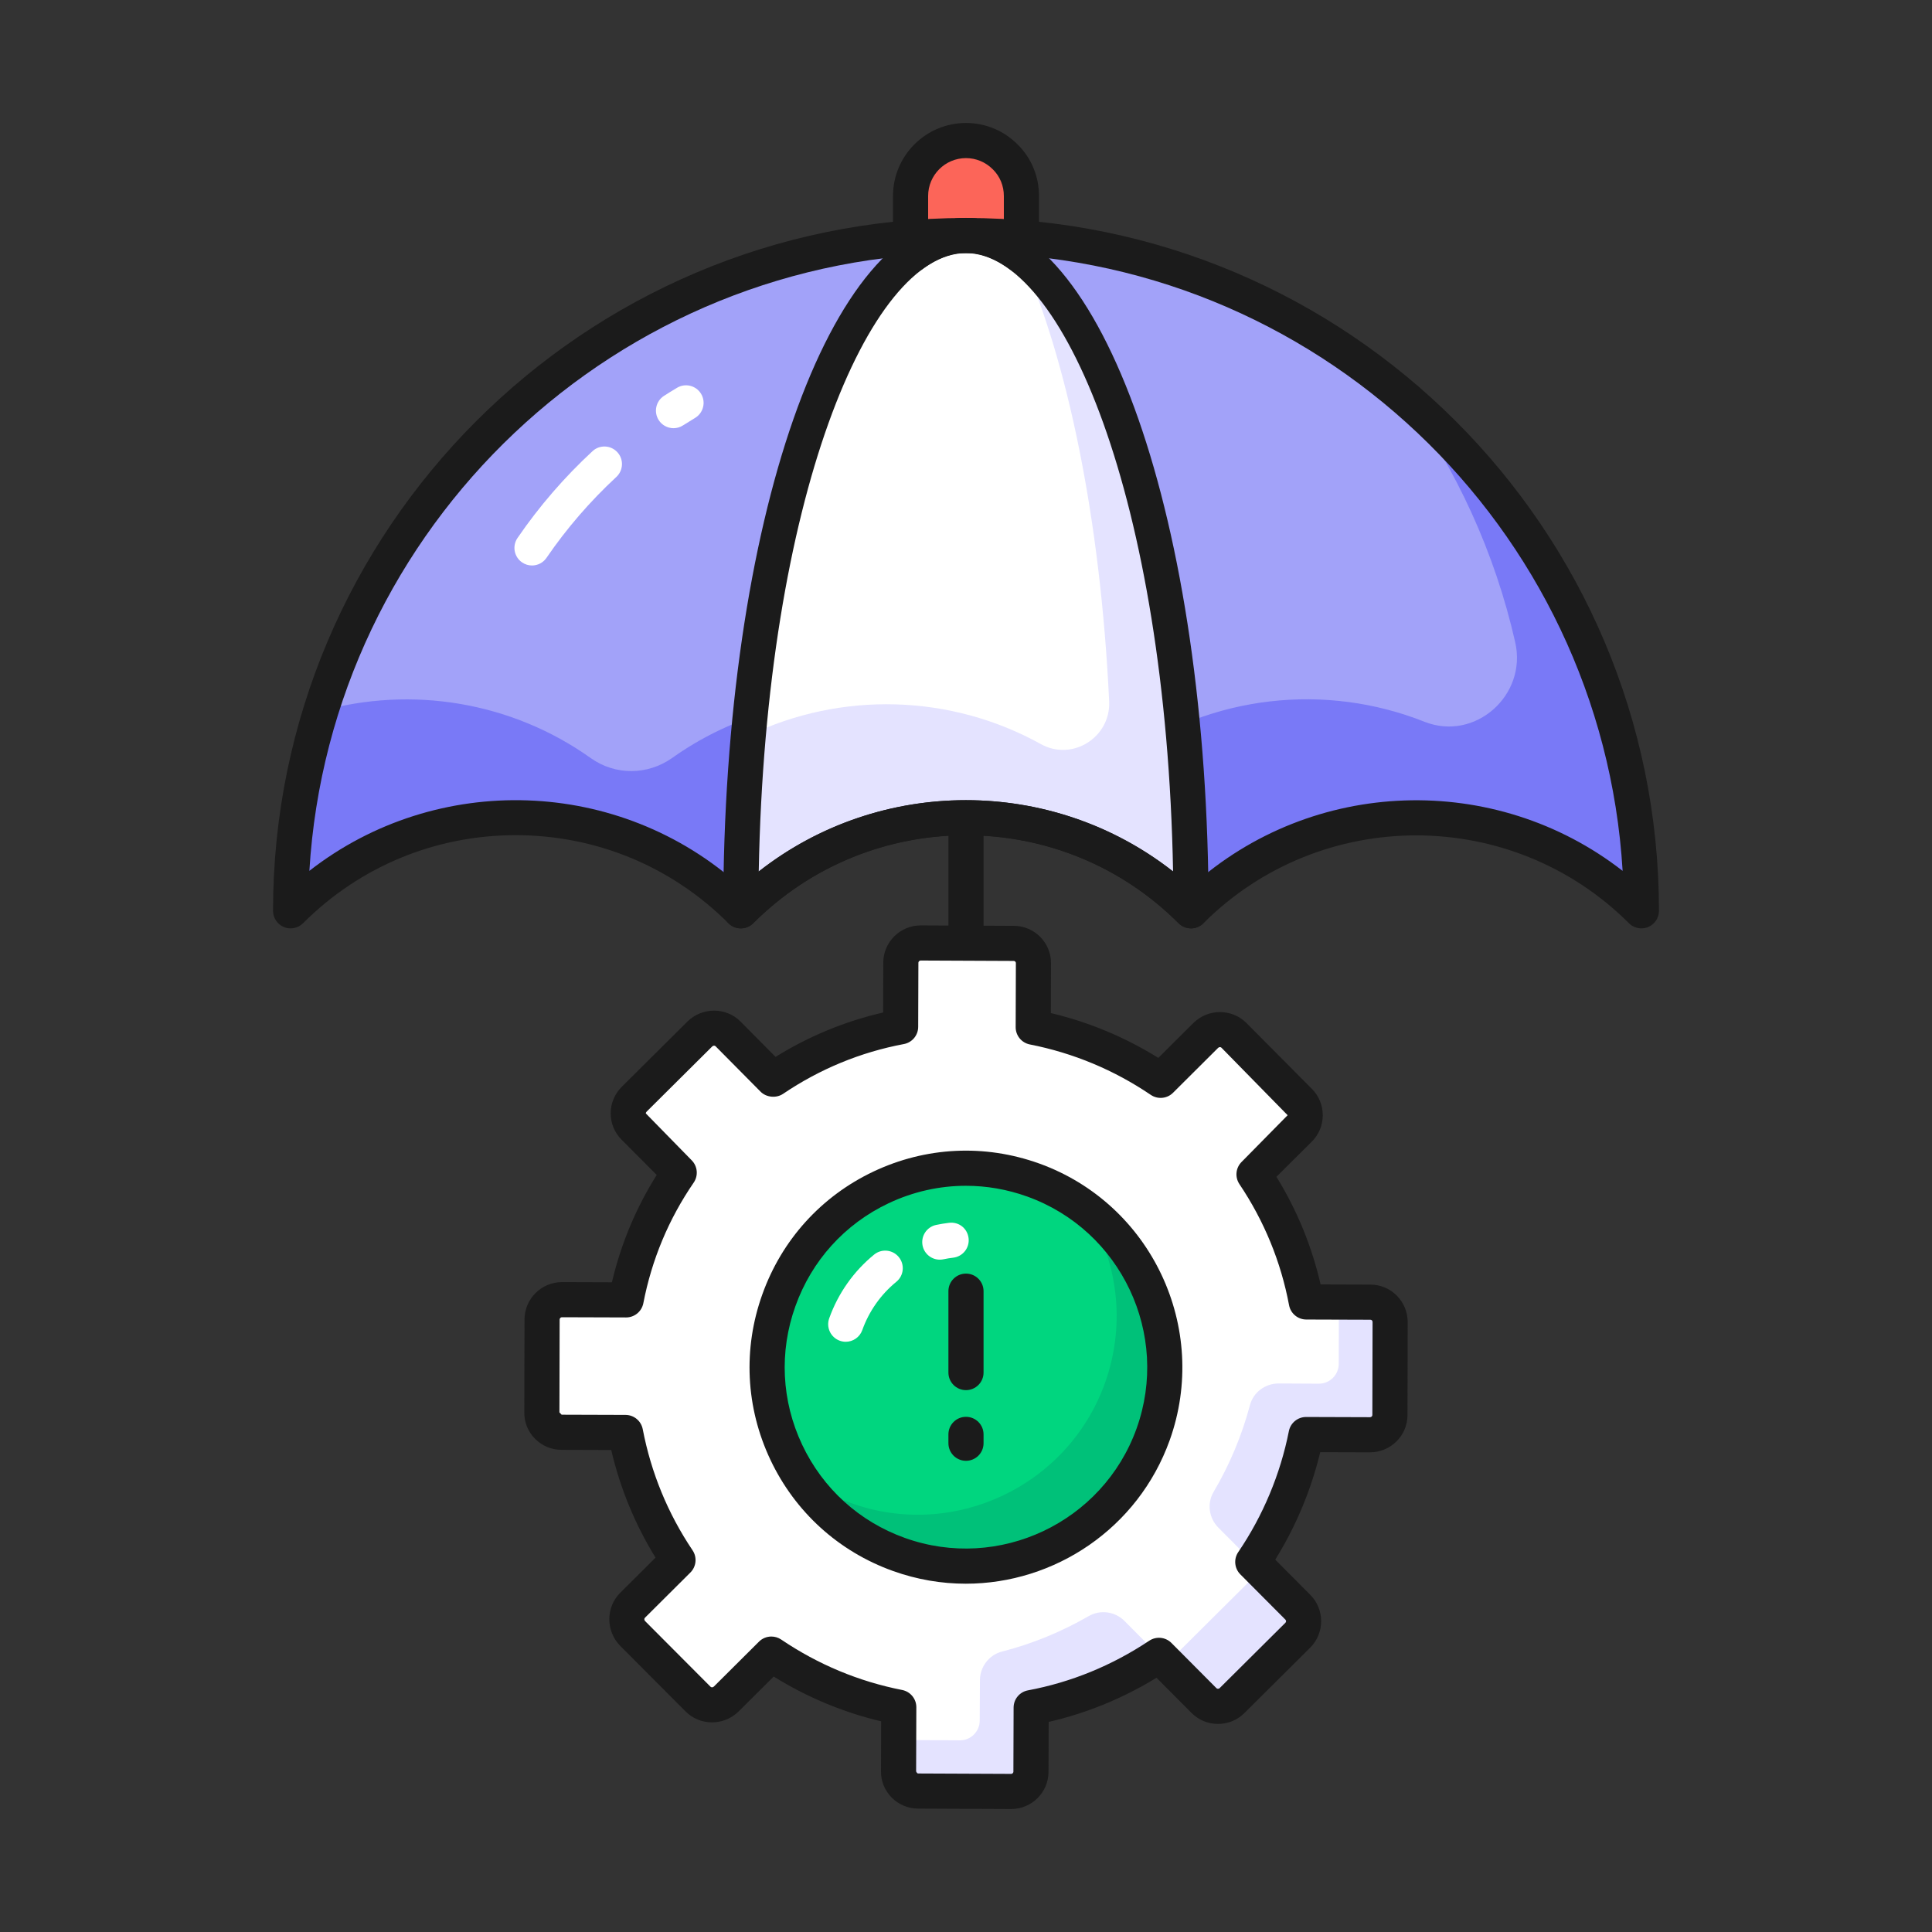
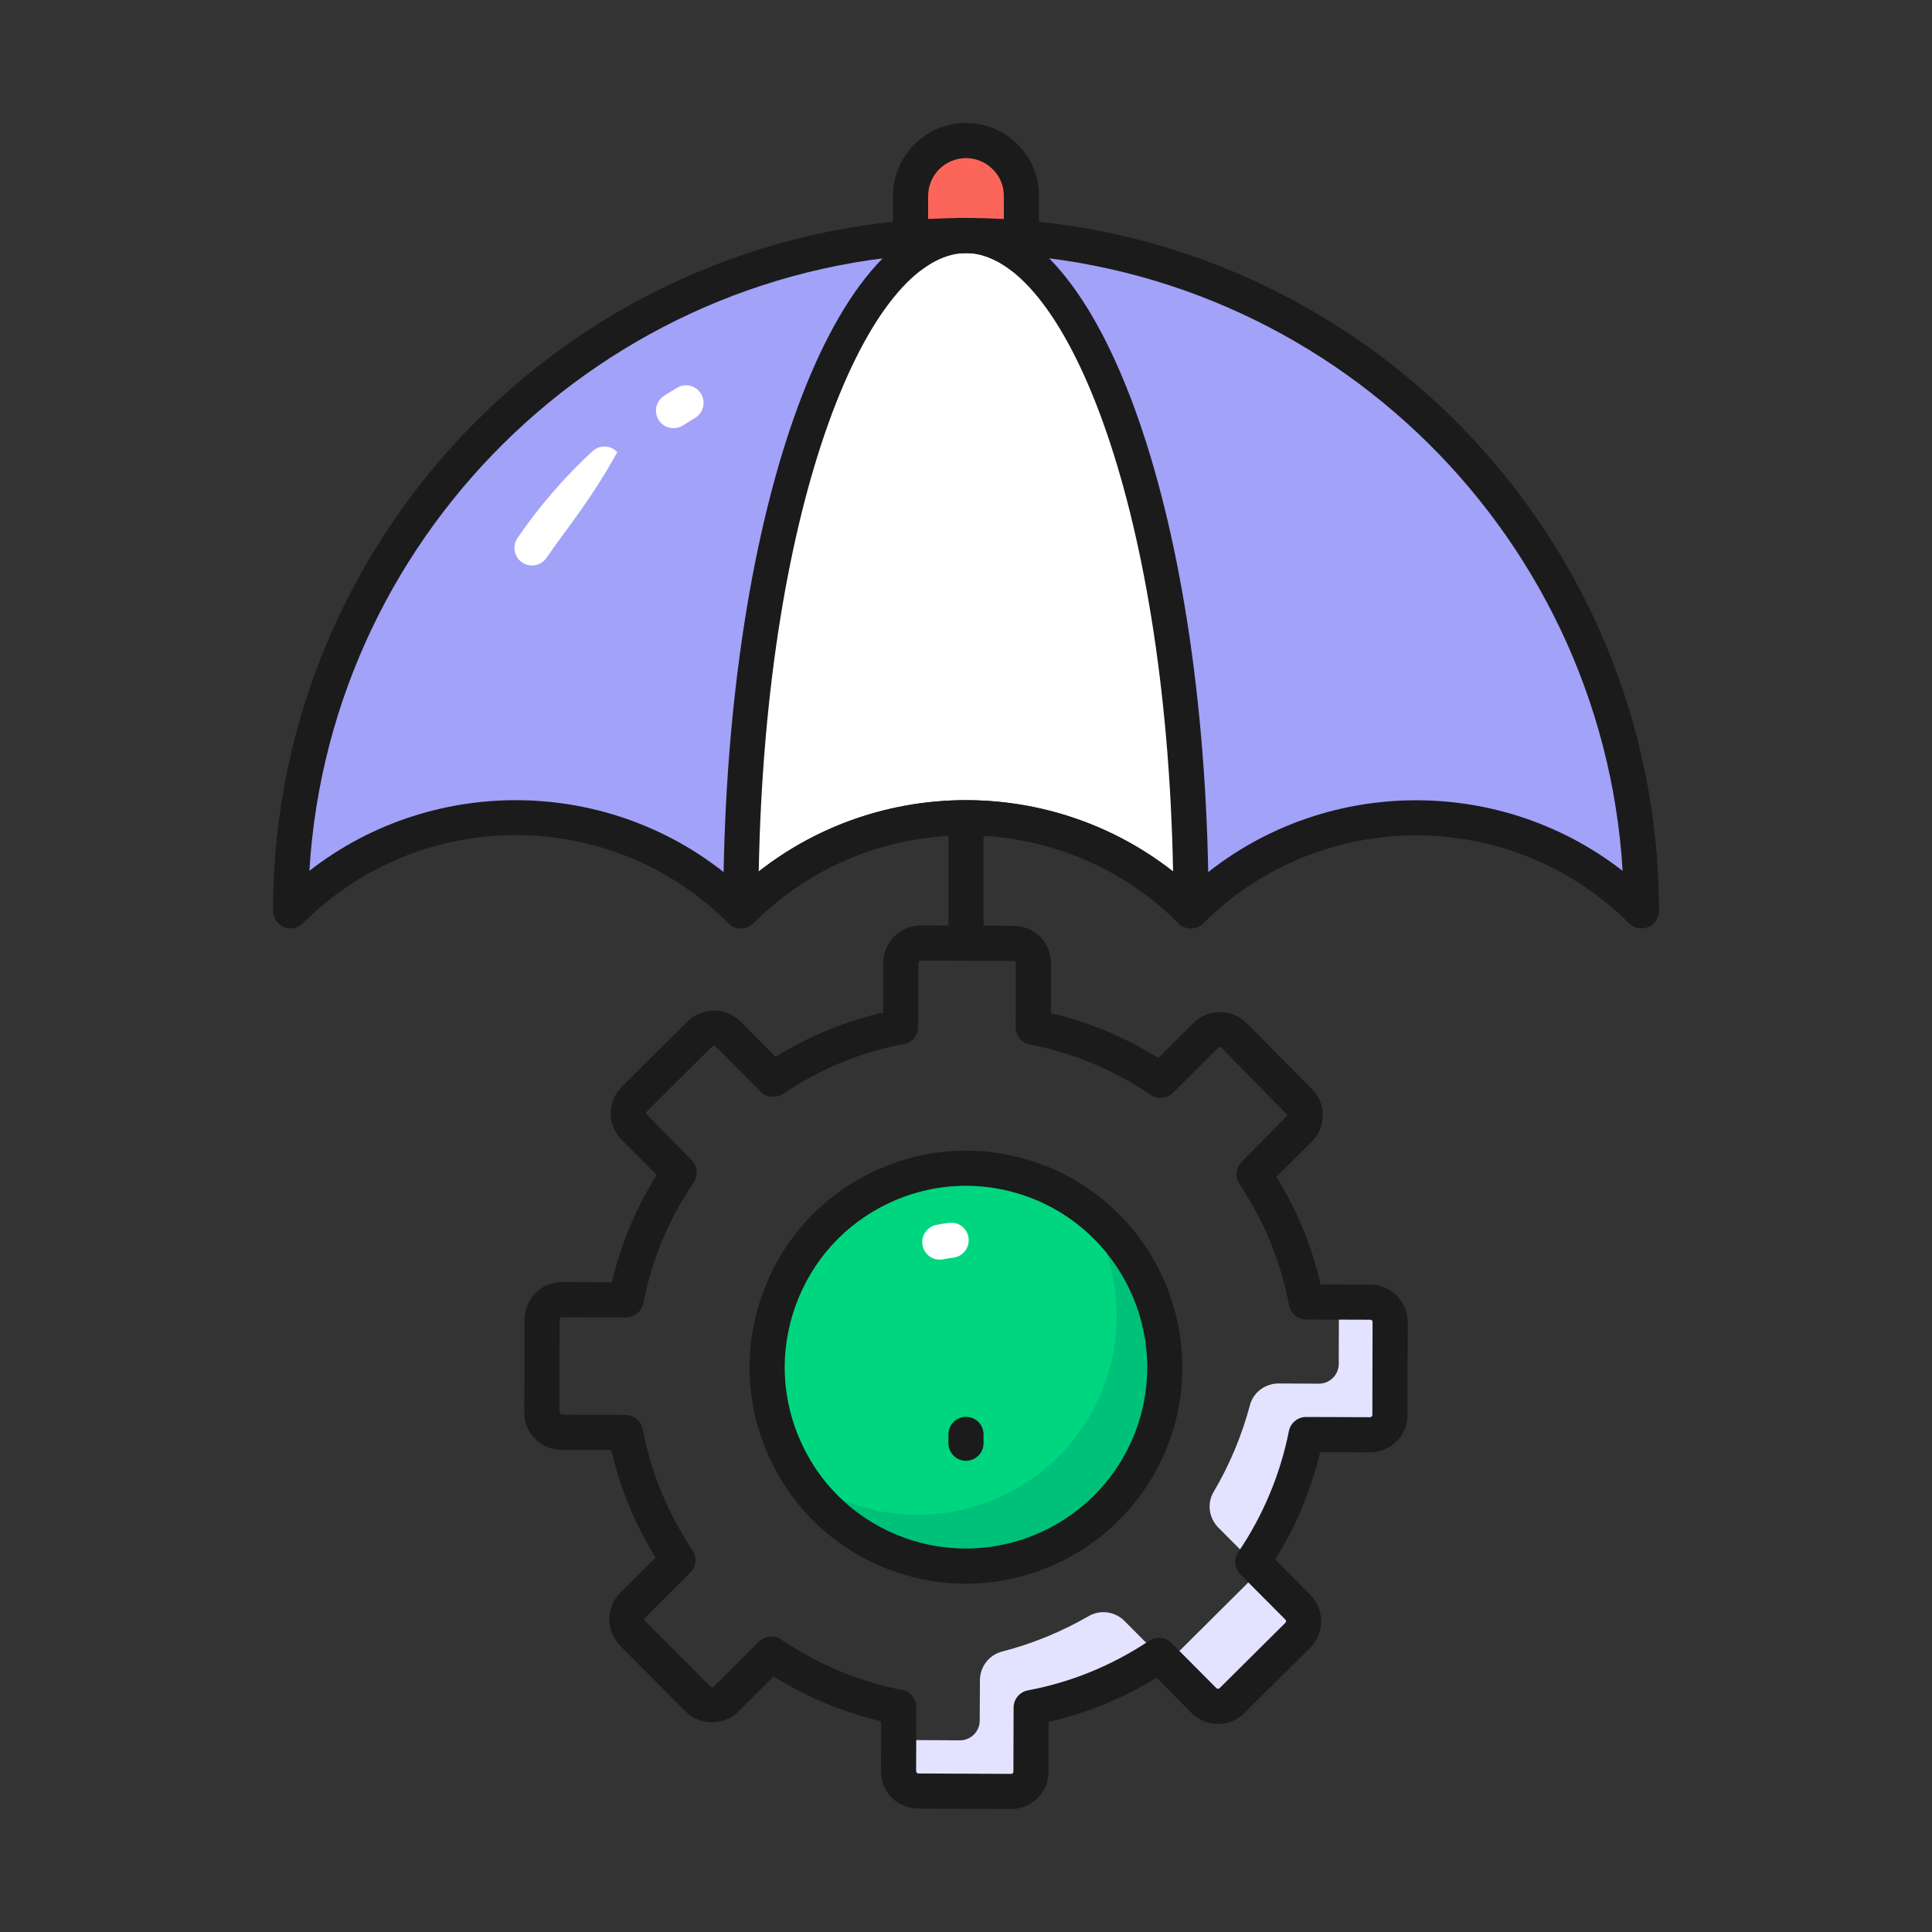
<svg xmlns="http://www.w3.org/2000/svg" width="130" height="130" viewBox="0 0 130 130" fill="none">
  <rect x="0" y="0" width="130" height="130" fill="#333333" stroke="none" />
-   <path d="M93.54 88.96L93.526 95.216C93.526 95.942 92.925 96.542 92.185 96.542L87.885 96.528C87.27 99.641 86.028 102.56 84.296 105.101L87.326 108.145C87.857 108.675 87.843 109.513 87.326 110.03L82.9 114.428C82.383 114.945 81.532 114.945 81.015 114.428L77.985 111.384C75.43 113.088 72.512 114.316 69.384 114.903L69.37 119.217C69.37 119.943 68.77 120.544 68.044 120.544L61.788 120.516C61.048 120.516 60.448 119.915 60.462 119.189L60.476 114.875C57.349 114.26 54.444 113.018 51.903 111.3L48.859 114.33C48.329 114.847 47.491 114.847 46.974 114.33L42.562 109.904C42.045 109.373 42.045 108.536 42.562 108.019L45.62 104.975C43.903 102.42 42.688 99.516 42.087 96.388L37.787 96.374C37.047 96.374 36.447 95.774 36.46 95.034L36.474 88.793C36.474 88.052 37.075 87.452 37.815 87.452L42.129 87.466C42.73 84.353 43.958 81.448 45.703 78.907L42.66 75.849C42.143 75.333 42.143 74.495 42.674 73.964L47.1 69.566C47.631 69.049 48.468 69.049 48.985 69.566L52.015 72.624H52.029C54.57 70.906 57.474 69.678 60.602 69.091L60.616 64.777C60.616 64.051 61.216 63.45 61.956 63.45L68.212 63.478C68.952 63.478 69.538 64.079 69.538 64.805L69.524 69.119C72.651 69.734 75.542 70.962 78.097 72.694L81.141 69.664C81.671 69.147 82.509 69.147 83.026 69.664L87.438 74.104C87.955 74.621 87.955 75.472 87.424 75.989L84.38 79.019C86.084 81.56 87.312 84.478 87.899 87.606L92.213 87.62C92.953 87.62 93.54 88.22 93.54 88.96Z" fill="white" />
  <path d="M93.537 88.965L93.525 95.215C93.525 95.945 92.921 96.538 92.18 96.538L87.879 96.527C87.275 99.641 86.032 102.56 84.298 105.104L87.321 108.149C87.857 108.674 87.845 109.518 87.321 110.031L82.895 114.422C82.382 114.947 81.526 114.947 81.013 114.422L77.991 111.389C75.436 113.088 72.516 114.32 69.379 114.902L69.368 119.213C69.368 119.943 68.775 120.548 68.045 120.548L61.783 120.513C61.053 120.513 60.449 119.92 60.46 119.19V117.08L64.6 117.103C65.33 117.103 65.923 116.498 65.923 115.78L65.938 113.054C65.942 112.149 66.551 111.354 67.428 111.129C69.492 110.599 71.451 109.785 73.255 108.745C74.04 108.292 75.029 108.431 75.668 109.074L77.569 110.989C78.093 111.503 78.937 111.503 79.462 110.989L83.888 106.587C84.401 106.073 84.412 105.229 83.888 104.705L81.983 102.793C81.348 102.155 81.201 101.166 81.659 100.391C82.727 98.582 83.558 96.613 84.108 94.541C84.339 93.673 85.148 93.086 86.046 93.091L88.746 93.105C89.488 93.105 90.081 92.5 90.081 91.77L90.092 87.619H92.193C92.934 87.619 93.538 88.224 93.537 88.965Z" fill="#E4E3FF" />
  <path d="M77.592 96.516C75.101 103.457 67.43 107.088 60.489 104.597C53.532 102.106 49.917 94.435 52.408 87.493C54.899 80.521 62.555 76.906 69.511 79.397C76.453 81.888 80.083 89.559 77.592 96.516Z" fill="#00D67F" />
  <path d="M77.591 96.515C75.105 103.461 67.429 107.089 60.494 104.602C57.631 103.575 55.327 101.671 53.788 99.287C54.814 100.051 55.977 100.678 57.255 101.135C64.189 103.633 71.866 99.994 74.352 93.059C75.812 88.976 75.174 84.653 72.972 81.266C77.569 84.676 79.622 90.835 77.591 96.515Z" fill="#00C179" />
  <path d="M65 64.632C64.347 64.632 63.818 64.103 63.818 63.45V54.323C63.818 53.671 64.347 53.142 65 53.142C65.653 53.142 66.182 53.671 66.182 54.323V63.45C66.182 64.103 65.653 64.632 65 64.632Z" fill="#1B1B1B" />
  <path d="M64.985 106.564C63.359 106.564 61.706 106.289 60.089 105.709C56.429 104.398 53.498 101.738 51.836 98.219C50.175 94.7 49.984 90.75 51.296 87.094C52.606 83.427 55.264 80.491 58.779 78.828C62.294 77.167 66.248 76.972 69.91 78.284C77.467 80.996 81.412 89.353 78.705 96.914C76.572 102.854 70.958 106.564 64.985 106.564ZM64.992 79.789C63.215 79.789 61.444 80.183 59.79 80.965C56.846 82.358 54.62 84.817 53.521 87.891C52.422 90.954 52.583 94.263 53.974 97.209C55.365 100.158 57.821 102.386 60.887 103.484C67.211 105.751 74.208 102.448 76.48 96.116C78.748 89.782 75.442 82.781 69.112 80.51C67.769 80.028 66.378 79.789 64.992 79.789Z" fill="#1B1B1B" />
  <path d="M63.235 84.76C62.688 84.76 62.197 84.378 62.08 83.822C61.946 83.183 62.355 82.556 62.994 82.422C63.282 82.362 63.57 82.314 63.863 82.28C64.537 82.202 65.098 82.669 65.174 83.317C65.251 83.965 64.785 84.552 64.138 84.627C63.916 84.653 63.697 84.689 63.479 84.735C63.398 84.752 63.316 84.76 63.235 84.76Z" fill="white" />
-   <path d="M56.908 90.285C56.777 90.285 56.642 90.263 56.511 90.216C55.896 89.996 55.575 89.32 55.796 88.705C56.396 87.024 57.441 85.542 58.817 84.419C59.323 84.005 60.067 84.081 60.479 84.587C60.892 85.093 60.818 85.838 60.311 86.25C59.269 87.101 58.477 88.224 58.021 89.5C57.849 89.983 57.394 90.285 56.908 90.285Z" fill="white" />
  <path d="M68.043 121.725L61.782 121.697C61.106 121.697 60.467 121.43 59.99 120.944C59.52 120.464 59.267 119.833 59.28 119.166L59.291 115.826C56.734 115.218 54.309 114.207 52.061 112.811L49.693 115.167C48.696 116.139 47.105 116.133 46.138 115.166L41.725 110.738C40.755 109.741 40.76 108.151 41.725 107.184L44.109 104.811C42.728 102.569 41.728 100.14 41.129 97.567L37.783 97.556C37.105 97.556 36.467 97.288 35.991 96.802C35.518 96.321 35.265 95.683 35.279 95.01L35.293 88.789C35.293 87.402 36.424 86.27 37.815 86.27L41.174 86.281C41.779 83.708 42.789 81.287 44.189 79.06L41.822 76.683C41.352 76.213 41.091 75.586 41.091 74.919C41.091 74.245 41.357 73.609 41.838 73.128L46.266 68.727C47.264 67.759 48.854 67.764 49.821 68.73L52.185 71.115C54.435 69.72 56.862 68.719 59.423 68.13L59.434 64.773C59.434 63.394 60.566 62.268 61.957 62.268L68.218 62.297C69.594 62.297 70.72 63.422 70.72 64.805L70.709 68.167C73.273 68.777 75.698 69.788 77.94 71.183L80.307 68.827C81.304 67.855 82.895 67.862 83.862 68.828L88.276 73.27C88.751 73.745 89.009 74.379 89.006 75.055C89.001 75.732 88.733 76.364 88.25 76.835L85.889 79.183C87.277 81.438 88.273 83.867 88.86 86.427L92.216 86.438C93.596 86.438 94.721 87.57 94.721 88.96V88.963L94.707 95.218C94.707 96.598 93.576 97.723 92.185 97.723L88.835 97.713C88.223 100.257 87.19 102.725 85.809 104.945L88.164 107.311C89.142 108.289 89.142 109.884 88.162 110.865L83.734 115.267C82.755 116.244 81.16 116.244 80.179 115.264L77.819 112.893C75.553 114.28 73.12 115.276 70.563 115.864L70.552 119.221C70.552 120.6 69.427 121.725 68.043 121.725ZM51.903 110.119C52.133 110.119 52.364 110.185 52.564 110.321C55.049 112 57.788 113.143 60.703 113.715C61.26 113.825 61.66 114.312 61.658 114.879L61.644 119.193C61.698 119.309 61.734 119.334 61.788 119.334L68.049 119.361C68.117 119.361 68.189 119.29 68.189 119.217L68.203 114.898C68.205 114.331 68.609 113.845 69.166 113.741C72.077 113.196 74.823 112.071 77.329 110.401C77.798 110.089 78.424 110.15 78.823 110.55L81.852 113.594C81.903 113.648 82.009 113.647 82.065 113.592L86.493 109.191C86.544 109.141 86.561 109.051 86.491 108.98L83.459 105.935C83.06 105.533 83.001 104.904 83.32 104.436C84.977 102.004 86.155 99.19 86.725 96.299C86.835 95.745 87.321 95.346 87.885 95.346H87.888L92.189 95.36C92.279 95.36 92.343 95.284 92.343 95.216L92.357 88.959C92.357 88.881 92.308 88.802 92.213 88.802L87.895 88.788C87.328 88.786 86.842 88.381 86.738 87.823C86.191 84.907 85.068 82.166 83.398 79.677C83.084 79.207 83.145 78.58 83.547 78.181L86.642 75.04L82.188 70.497C82.132 70.44 82.032 70.445 81.964 70.51L78.93 73.531C78.531 73.93 77.901 73.988 77.434 73.672C74.959 71.995 72.221 70.854 69.297 70.279C68.74 70.169 68.34 69.682 68.342 69.115L68.356 64.8C68.356 64.735 68.301 64.66 68.212 64.66L61.951 64.632C61.863 64.632 61.797 64.708 61.797 64.777L61.783 69.095C61.781 69.662 61.377 70.148 60.82 70.252C57.907 70.799 55.172 71.926 52.69 73.603C52.233 73.911 51.563 73.847 51.176 73.455L48.146 70.397C48.091 70.344 47.993 70.346 47.924 70.413L43.507 74.803C43.473 74.835 43.455 74.875 43.455 74.919L46.541 78.073C46.941 78.476 46.999 79.107 46.677 79.576C44.996 82.024 43.856 84.755 43.289 87.69C43.181 88.246 42.696 88.648 42.129 88.648C42.128 88.648 42.127 88.648 42.125 88.648L37.811 88.634C37.727 88.634 37.657 88.705 37.657 88.792L37.643 95.037C37.644 95.037 37.789 95.192 37.791 95.192L42.091 95.206C42.656 95.208 43.141 95.61 43.248 96.165C43.812 99.102 44.939 101.844 46.601 104.316C46.917 104.786 46.855 105.414 46.453 105.813L43.395 108.857C43.338 108.913 43.343 109.013 43.409 109.081L47.81 113.496C47.867 113.555 47.969 113.549 48.036 113.483L51.07 110.463C51.297 110.236 51.599 110.119 51.903 110.119Z" fill="#1B1B1B" />
-   <path d="M64.999 93.539C64.346 93.539 63.817 93.01 63.817 92.357V86.88C63.817 86.227 64.346 85.698 64.999 85.698C65.652 85.698 66.181 86.227 66.181 86.88V92.357C66.181 93.01 65.652 93.539 64.999 93.539Z" fill="#1B1B1B" />
  <path d="M64.999 98.294C64.346 98.294 63.817 97.765 63.817 97.112V96.517C63.817 95.864 64.346 95.335 64.999 95.335C65.652 95.335 66.181 95.864 66.181 96.517V97.112C66.181 97.765 65.652 98.294 64.999 98.294Z" fill="#1B1B1B" />
  <path d="M68.729 13.187V17.224C67.531 16.323 66.288 15.844 64.999 15.844C63.711 15.844 62.467 16.323 61.27 17.224V13.187C61.27 11.133 62.935 9.457 64.999 9.457C66.037 9.457 66.961 9.879 67.634 10.552C68.319 11.225 68.729 12.16 68.729 13.187Z" fill="#FC6559" />
  <path d="M110.445 61.287C102.07 52.924 88.515 52.924 80.14 61.287C71.777 52.924 58.21 52.924 49.847 61.287C41.484 52.924 27.917 52.924 19.554 61.287C19.554 36.199 39.892 15.848 64.994 15.848C90.095 15.848 110.445 36.199 110.445 61.287Z" fill="#A2A2F9" />
-   <path d="M110.441 61.285C102.069 52.925 88.518 52.925 80.135 61.285C71.775 52.925 58.213 52.925 49.852 61.285C41.48 52.925 27.919 52.925 19.558 61.285C19.558 56.609 20.266 52.103 21.577 47.849C27.681 46.147 34.4 47.2 39.751 51.011C41.405 52.188 43.585 52.169 45.241 50.993C52.635 45.741 62.624 45.74 70.019 50.991C71.685 52.175 73.873 52.175 75.539 50.992C81.529 46.74 89.21 45.931 95.848 48.565C99.247 49.913 102.767 46.789 101.957 43.223C100.583 37.167 97.999 31.573 94.472 26.702C104.247 35.04 110.441 47.45 110.441 61.285Z" fill="#7979F7" />
  <path d="M80.14 61.287C71.777 52.924 58.21 52.924 49.847 61.287C49.847 36.199 56.631 15.848 64.994 15.848C73.357 15.848 80.14 36.199 80.14 61.287Z" fill="white" />
-   <path d="M80.135 61.285C71.775 52.925 58.213 52.925 49.852 61.285C49.852 57.202 50.035 53.255 50.377 49.491C56.597 46.506 63.967 46.696 70.042 50.071C72.156 51.246 74.748 49.606 74.633 47.19C74.05 34.935 71.836 24.253 68.683 17.19C75.265 22.14 80.135 40.013 80.135 61.285Z" fill="#E4E3FF" />
  <path d="M110.446 62.469C110.139 62.469 109.836 62.349 109.61 62.124C101.714 54.24 88.867 54.242 80.975 62.124C80.514 62.584 79.766 62.585 79.304 62.123C75.483 58.302 70.4 56.197 64.993 56.197C59.587 56.197 54.505 58.302 50.683 62.123C50.221 62.585 49.474 62.585 49.012 62.123C45.191 58.302 40.108 56.197 34.701 56.197C29.294 56.197 24.211 58.302 20.39 62.123C20.052 62.462 19.544 62.562 19.102 62.379C18.66 62.196 18.372 61.765 18.372 61.287C18.372 35.581 39.287 14.667 64.994 14.667C90.708 14.667 111.628 35.581 111.628 61.287C111.628 61.765 111.34 62.196 110.898 62.379C110.752 62.44 110.598 62.469 110.446 62.469ZM64.994 53.842C70.422 53.842 75.852 55.781 80.141 59.658C88.311 52.281 100.616 51.931 109.183 58.599C107.789 35.443 88.501 17.03 64.994 17.03C41.494 17.03 22.213 35.442 20.817 58.597C29.379 51.922 41.681 52.275 49.848 59.657C54.136 55.781 59.565 53.842 64.994 53.842Z" fill="#1B1B1B" />
  <path d="M45.32 28.812C44.93 28.812 44.549 28.619 44.323 28.267C43.972 27.717 44.133 26.986 44.683 26.634C44.97 26.45 45.261 26.27 45.556 26.094C46.113 25.758 46.84 25.942 47.176 26.502C47.511 27.062 47.328 27.788 46.767 28.123C46.494 28.287 46.224 28.455 45.955 28.626C45.759 28.752 45.538 28.812 45.32 28.812Z" fill="white" />
-   <path d="M35.796 38.05C35.566 38.05 35.333 37.983 35.129 37.843C34.591 37.474 34.454 36.739 34.822 36.2C36.277 34.075 37.974 32.111 39.867 30.36C40.342 29.916 41.092 29.944 41.537 30.424C41.98 30.903 41.951 31.651 41.471 32.094C39.709 33.726 38.127 35.556 36.773 37.535C36.544 37.87 36.174 38.05 35.796 38.05Z" fill="white" />
+   <path d="M35.796 38.05C35.566 38.05 35.333 37.983 35.129 37.843C34.591 37.474 34.454 36.739 34.822 36.2C36.277 34.075 37.974 32.111 39.867 30.36C40.342 29.916 41.092 29.944 41.537 30.424C39.709 33.726 38.127 35.556 36.773 37.535C36.544 37.87 36.174 38.05 35.796 38.05Z" fill="white" />
  <path d="M80.14 62.469C79.833 62.469 79.53 62.349 79.304 62.123C71.411 54.231 58.574 54.233 50.683 62.123C50.345 62.462 49.838 62.562 49.395 62.379C48.953 62.196 48.666 61.765 48.666 61.287C48.666 35.145 55.839 14.667 64.994 14.667C74.15 14.667 81.322 35.145 81.322 61.287C81.322 61.765 81.034 62.196 80.592 62.379C80.446 62.44 80.292 62.469 80.14 62.469ZM64.993 53.842C69.925 53.842 74.857 55.442 78.934 58.641C78.472 33.635 71.51 17.03 64.994 17.03C58.477 17.03 51.515 33.635 51.054 58.641C55.131 55.442 60.063 53.842 64.993 53.842Z" fill="#1B1B1B" />
  <path d="M68.729 18.406C68.477 18.406 68.227 18.326 68.019 18.169C65.972 16.63 64.027 16.63 61.98 18.169C61.623 18.438 61.142 18.482 60.742 18.281C60.341 18.082 60.088 17.672 60.088 17.224V13.187C60.088 10.478 62.291 8.275 64.999 8.275C66.308 8.275 67.54 8.787 68.469 9.716C69.396 10.627 69.911 11.862 69.911 13.187V17.224C69.911 17.672 69.658 18.082 69.257 18.281C69.09 18.365 68.909 18.406 68.729 18.406ZM64.999 14.662C65.859 14.662 66.71 14.836 67.547 15.182V13.187C67.547 12.502 67.284 11.865 66.805 11.394C66.316 10.905 65.676 10.639 64.999 10.639C63.594 10.639 62.452 11.782 62.452 13.187V15.182C63.287 14.836 64.139 14.662 64.999 14.662Z" fill="#1B1B1B" />
</svg>